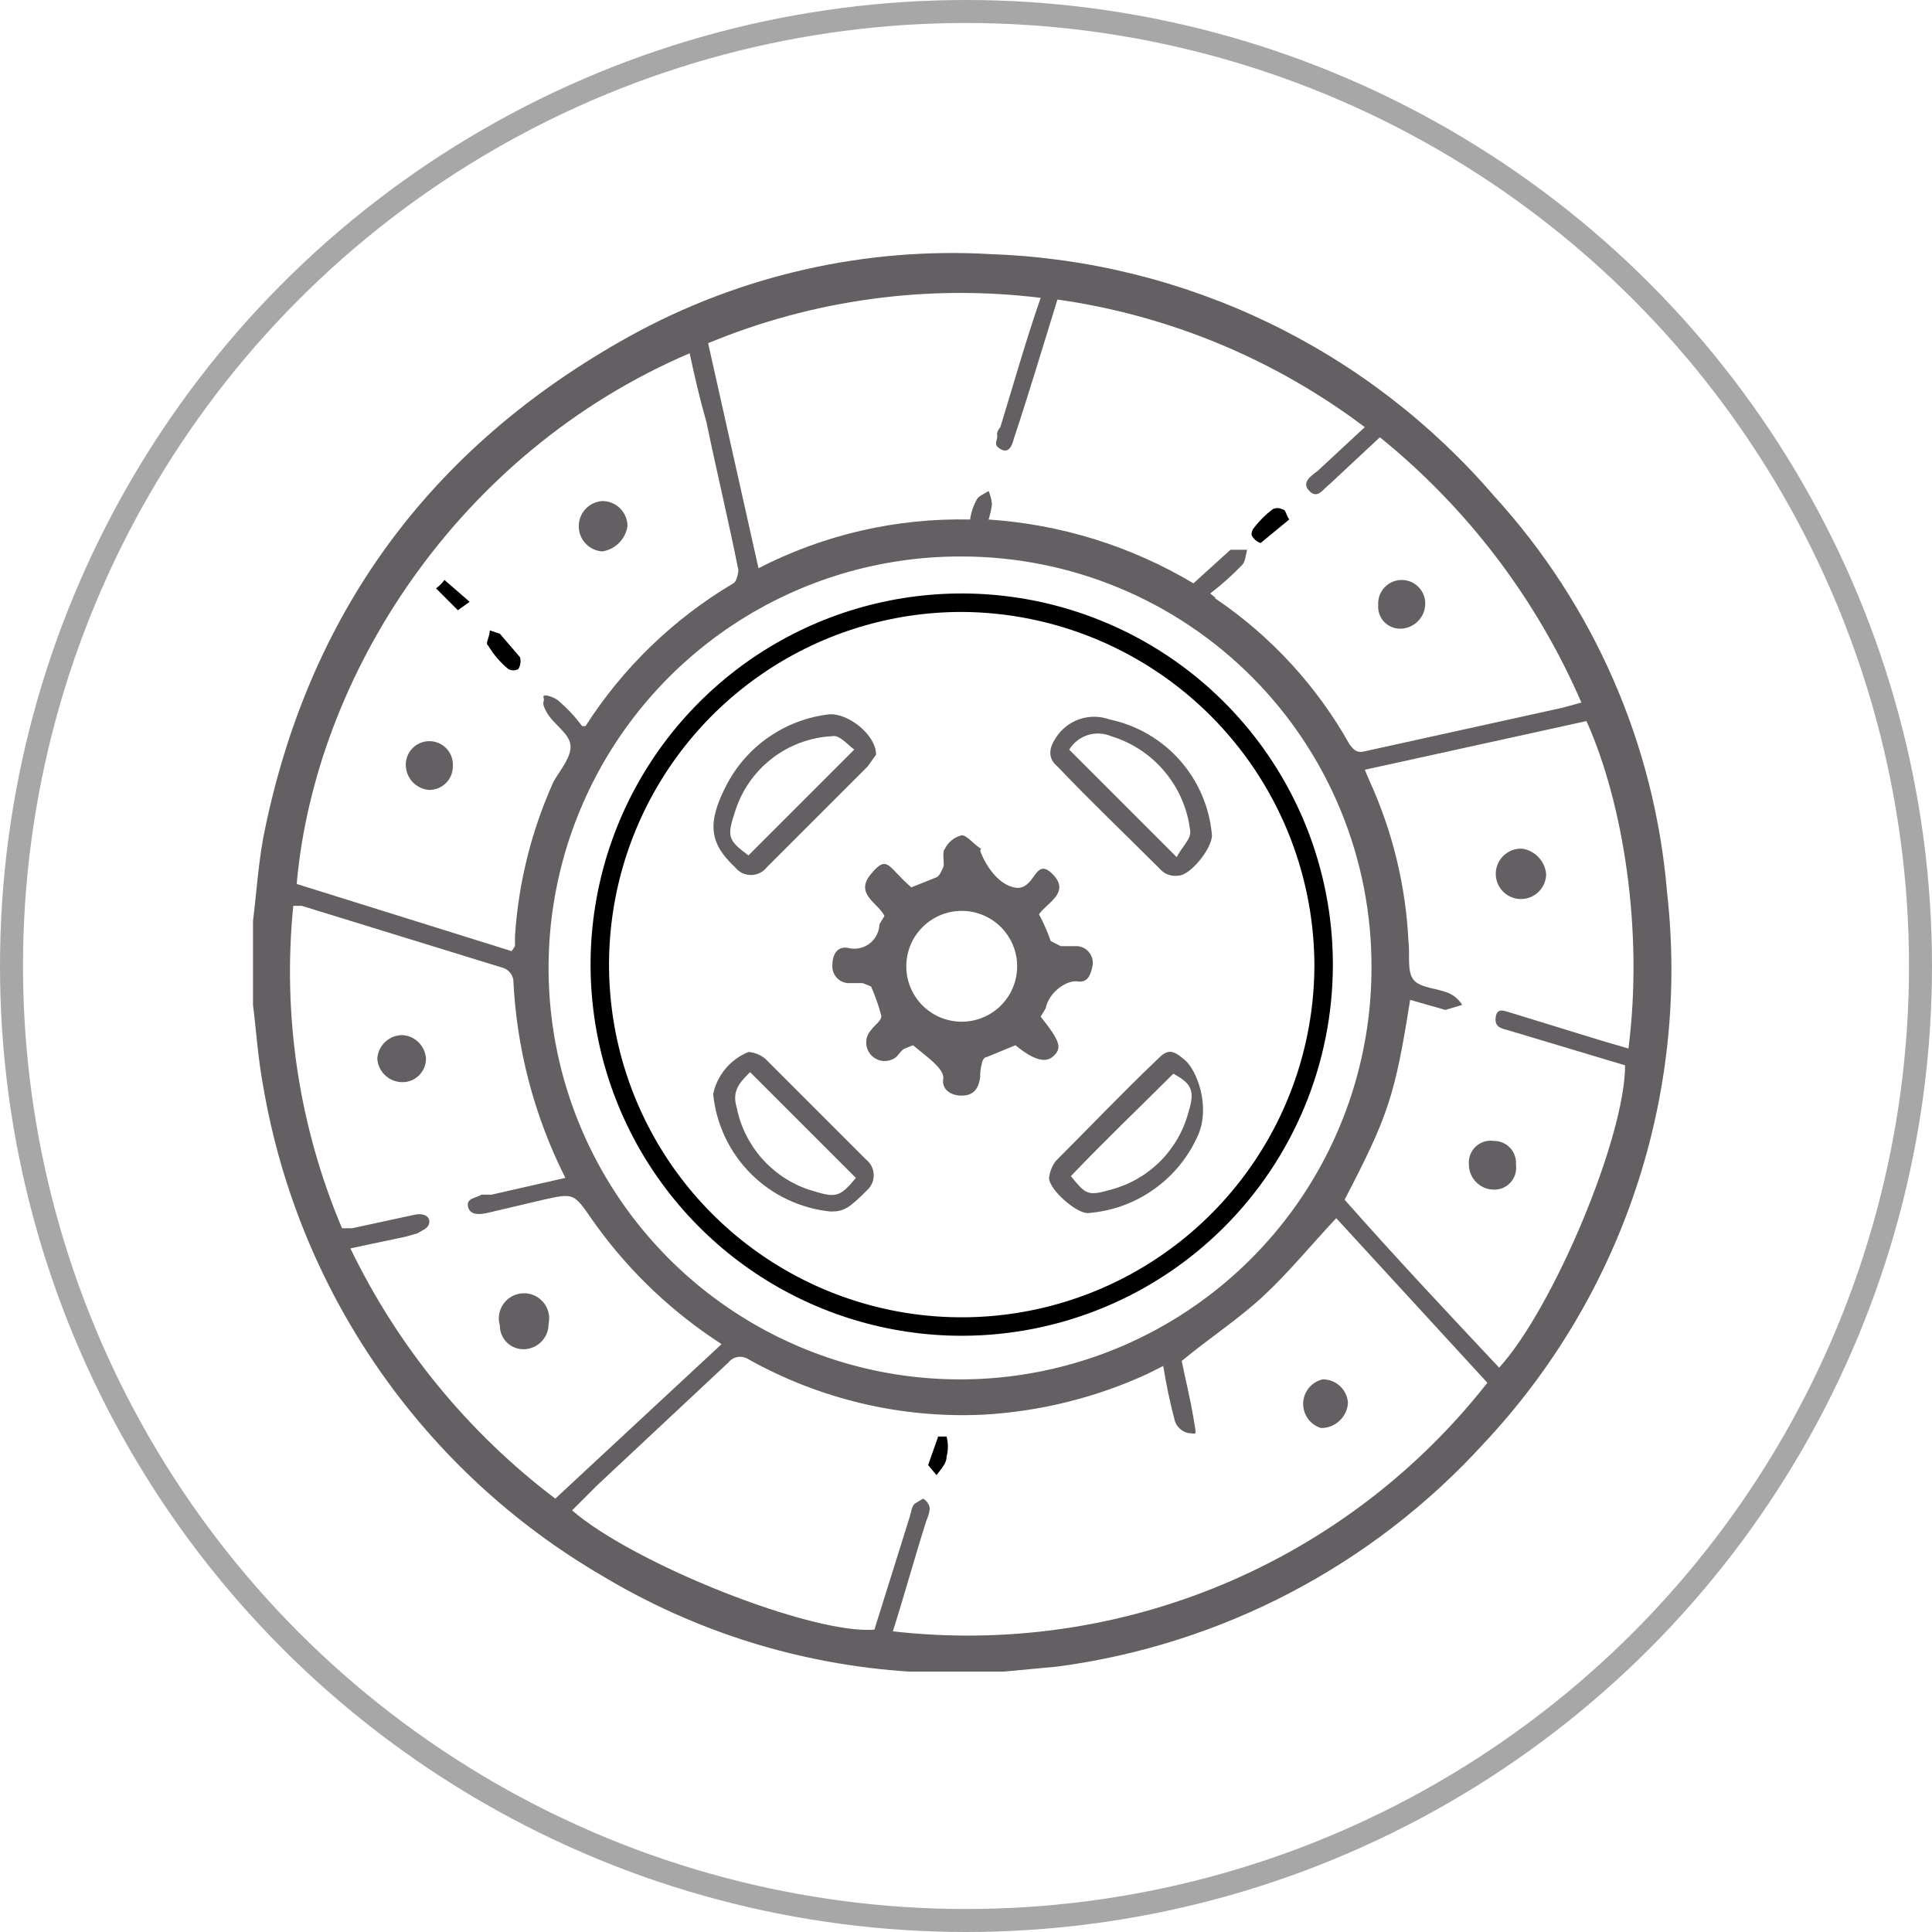
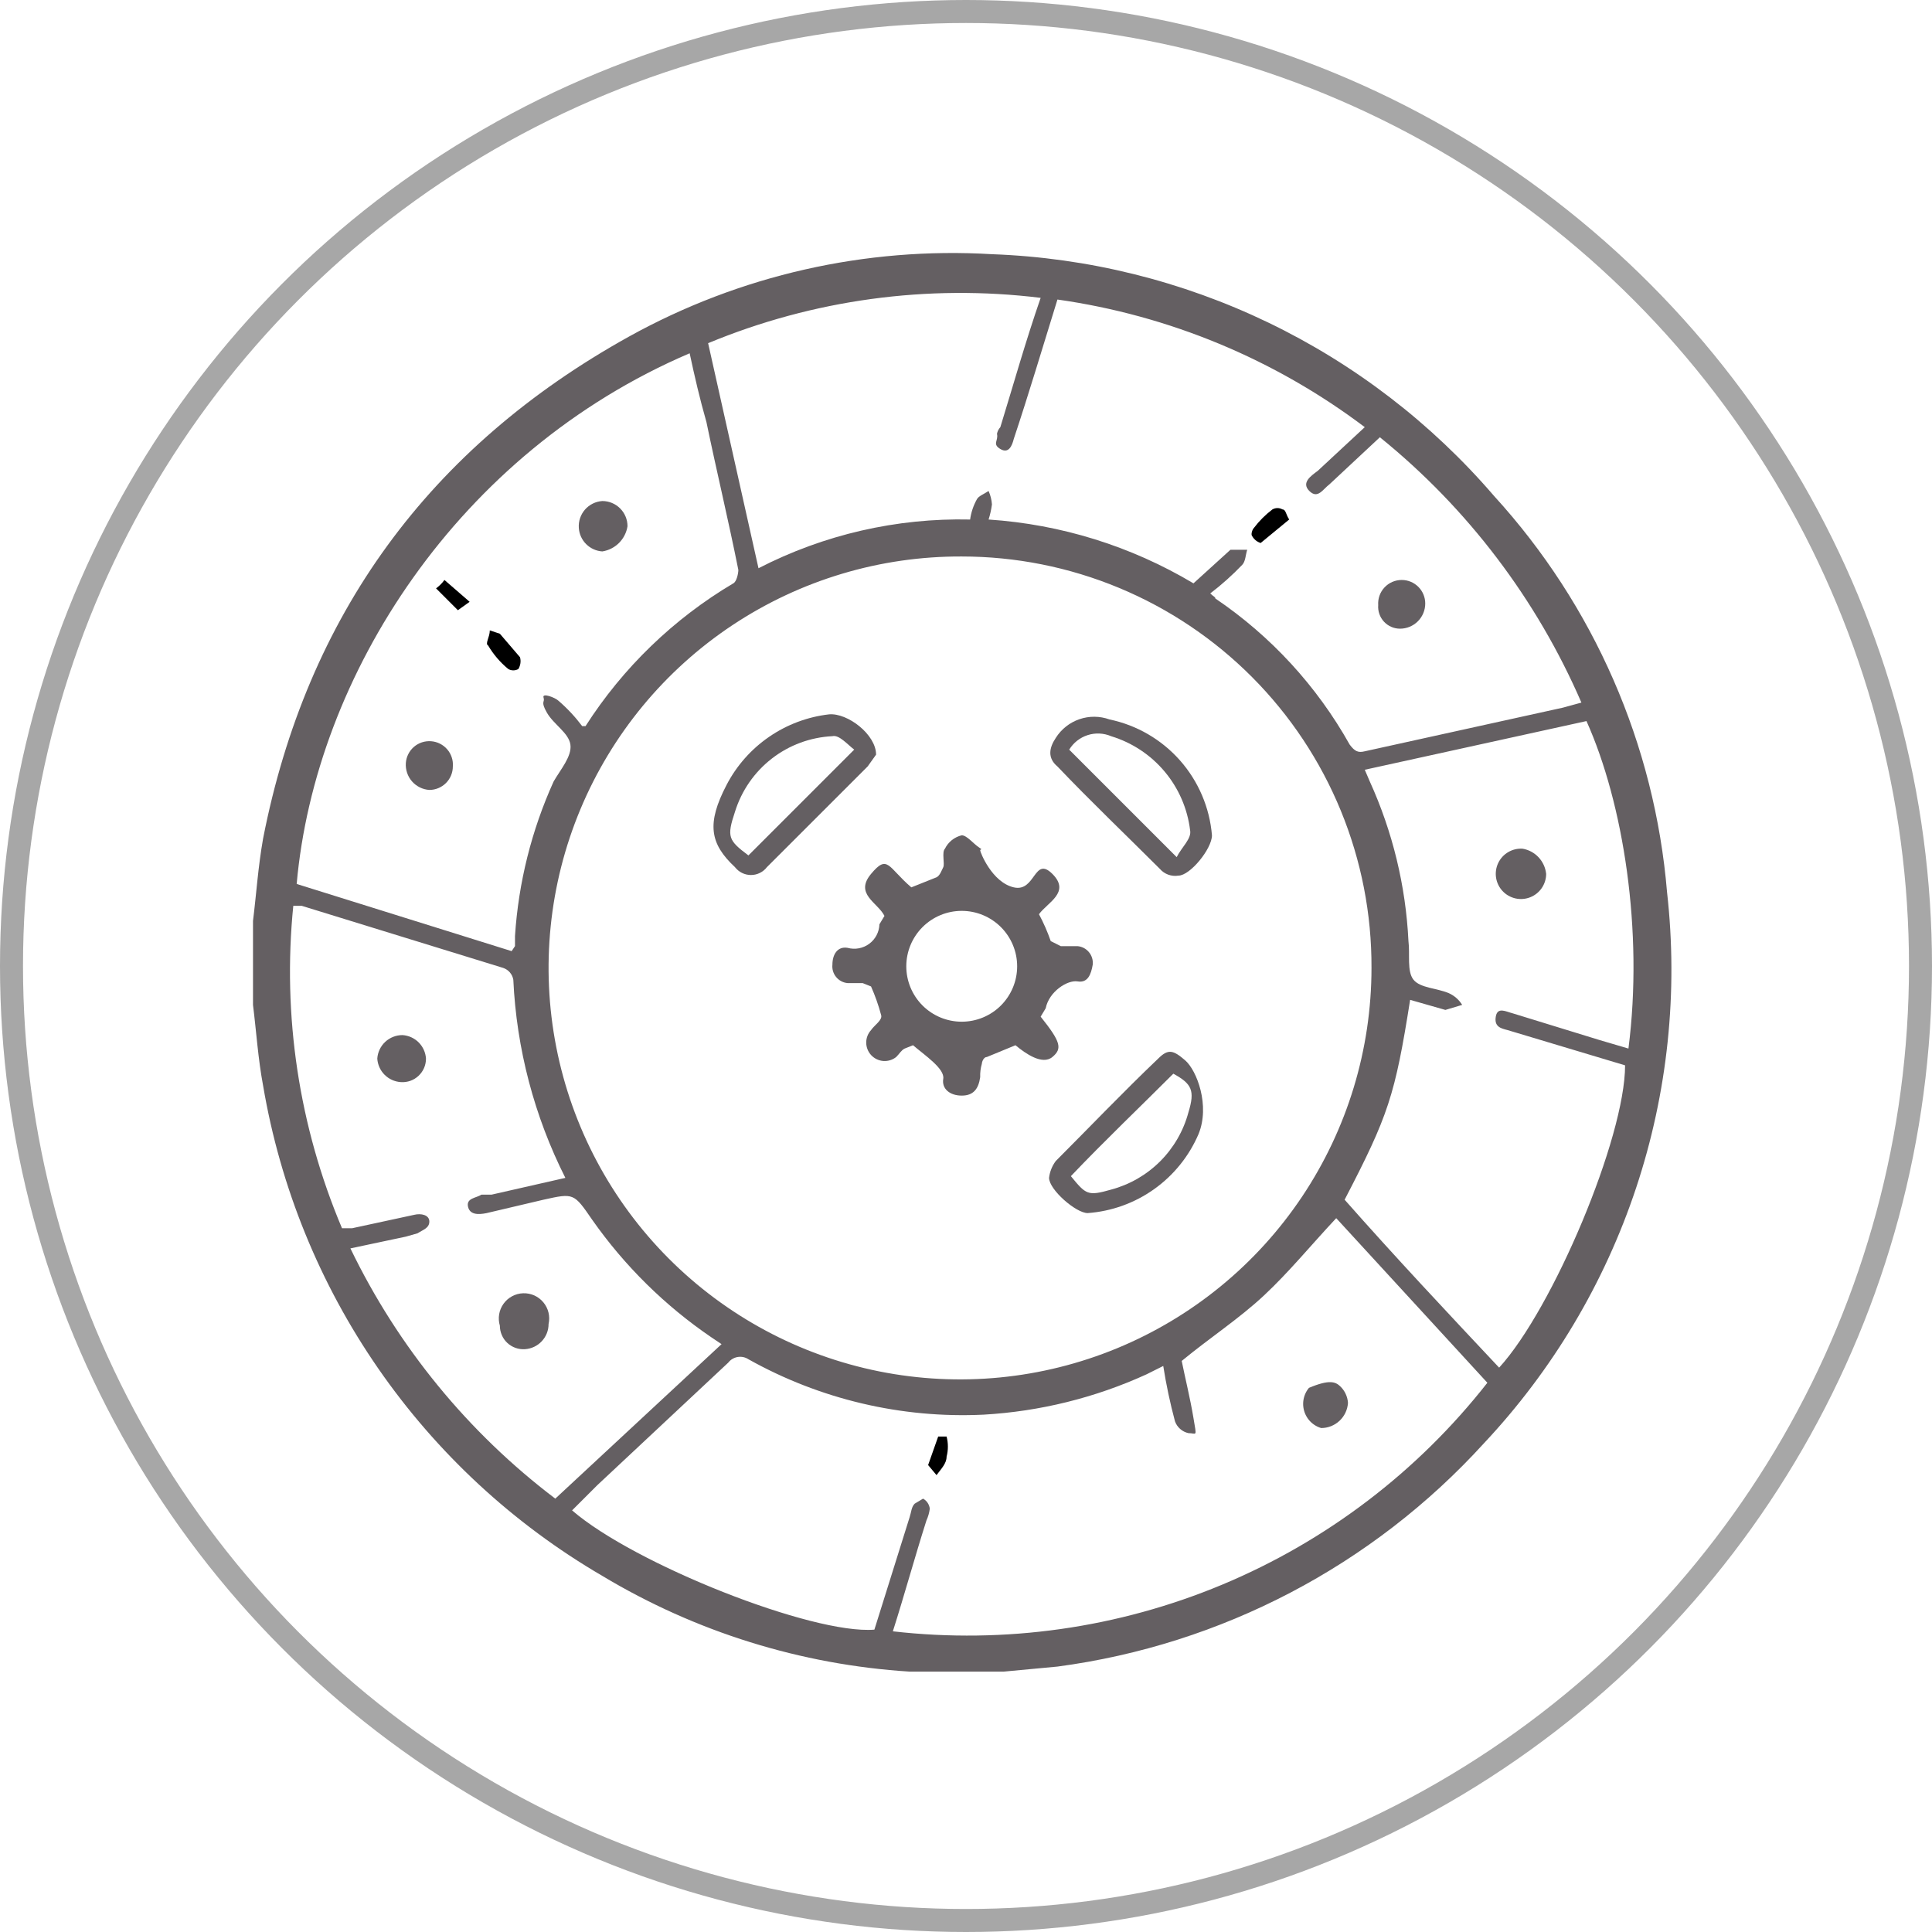
<svg xmlns="http://www.w3.org/2000/svg" width="84" height="84" viewBox="0 0 84 84" fill="none">
  <circle cx="42" cy="42" r="41.5" stroke="#A7A7A7" />
  <path d="M60.945 25.216C61.216 25.216 61.476 25.324 61.668 25.516C61.859 25.707 61.967 25.967 61.967 26.239C61.967 26.529 61.852 26.808 61.646 27.013C61.441 27.218 61.162 27.334 60.872 27.334C60.741 27.334 60.611 27.308 60.491 27.255C60.371 27.203 60.263 27.127 60.173 27.03C60.084 26.934 60.016 26.821 59.973 26.697C59.929 26.574 59.912 26.442 59.922 26.312C59.913 26.171 59.931 26.03 59.978 25.898C60.025 25.765 60.099 25.644 60.195 25.541C60.291 25.438 60.407 25.356 60.536 25.3C60.665 25.245 60.804 25.216 60.945 25.216Z" fill="#645F62" />
  <path d="M56.052 22.587L54.811 23.609C54.657 23.56 54.528 23.456 54.446 23.317C54.373 23.244 54.446 23.025 54.519 22.952C54.748 22.649 55.019 22.379 55.322 22.149C55.389 22.111 55.464 22.09 55.541 22.09C55.618 22.09 55.694 22.111 55.76 22.149C55.906 22.149 55.906 22.368 56.052 22.587Z" fill="black" />
-   <path d="M57.44 62.089C57.208 62.02 57.005 61.875 56.864 61.679C56.723 61.482 56.651 61.244 56.659 61.002C56.668 60.76 56.756 60.528 56.91 60.342C57.065 60.155 57.276 60.025 57.513 59.972C57.791 59.971 58.059 60.076 58.262 60.266C58.466 60.456 58.589 60.716 58.608 60.994C58.589 61.291 58.458 61.57 58.241 61.773C58.024 61.977 57.737 62.09 57.44 62.089Z" fill="#645F62" />
+   <path d="M57.44 62.089C57.208 62.02 57.005 61.875 56.864 61.679C56.723 61.482 56.651 61.244 56.659 61.002C56.668 60.76 56.756 60.528 56.91 60.342C57.791 59.971 58.059 60.076 58.262 60.266C58.466 60.456 58.589 60.716 58.608 60.994C58.589 61.291 58.458 61.57 58.241 61.773C58.024 61.977 57.737 62.09 57.44 62.089Z" fill="#645F62" />
  <path d="M40.718 64.136L40.353 63.698L40.791 62.457H41.156C41.231 62.744 41.231 63.046 41.156 63.333C41.156 63.625 40.937 63.844 40.718 64.136Z" fill="black" />
  <path d="M26.188 23.975C25.922 23.958 25.672 23.844 25.484 23.656C25.296 23.468 25.183 23.218 25.166 22.953C25.156 22.809 25.174 22.664 25.221 22.527C25.267 22.391 25.339 22.265 25.434 22.156C25.529 22.047 25.645 21.959 25.774 21.895C25.903 21.831 26.044 21.794 26.188 21.784C26.479 21.784 26.757 21.9 26.962 22.105C27.168 22.31 27.283 22.589 27.283 22.88C27.24 23.154 27.111 23.409 26.914 23.606C26.717 23.802 26.463 23.932 26.188 23.975Z" fill="#645F62" />
  <path d="M19.689 33.323C19.689 33.594 19.582 33.854 19.39 34.045C19.198 34.237 18.938 34.345 18.667 34.345C18.523 34.336 18.383 34.298 18.253 34.234C18.124 34.17 18.008 34.082 17.913 33.973C17.818 33.865 17.746 33.738 17.7 33.602C17.654 33.465 17.635 33.321 17.645 33.177C17.654 33.042 17.69 32.911 17.75 32.791C17.81 32.67 17.893 32.563 17.995 32.474C18.097 32.386 18.215 32.319 18.343 32.276C18.471 32.234 18.606 32.218 18.74 32.227C18.875 32.237 19.006 32.272 19.126 32.333C19.247 32.393 19.354 32.476 19.442 32.578C19.531 32.679 19.598 32.798 19.64 32.926C19.683 33.053 19.699 33.188 19.689 33.323Z" fill="#645F62" />
  <path d="M21.296 27.408L21.734 27.554L22.61 28.576C22.633 28.662 22.639 28.752 22.626 28.84C22.613 28.927 22.583 29.012 22.537 29.088C22.471 29.126 22.395 29.146 22.318 29.146C22.241 29.146 22.166 29.126 22.099 29.088C21.75 28.801 21.453 28.455 21.223 28.065C21.077 27.992 21.296 27.7 21.296 27.408Z" fill="black" />
  <path d="M20.419 26.166L19.908 26.531L18.959 25.581C19.099 25.479 19.222 25.356 19.324 25.216L20.419 26.166Z" fill="black" />
-   <path d="M65.91 50.629C65.931 50.765 65.922 50.904 65.884 51.037C65.846 51.17 65.78 51.292 65.689 51.397C65.599 51.501 65.487 51.584 65.361 51.641C65.235 51.697 65.099 51.726 64.961 51.724C64.67 51.724 64.392 51.609 64.186 51.403C63.981 51.198 63.865 50.919 63.865 50.629C63.852 50.485 63.873 50.34 63.924 50.205C63.976 50.07 64.058 49.949 64.163 49.85C64.269 49.751 64.396 49.678 64.534 49.636C64.672 49.594 64.818 49.584 64.961 49.607C65.092 49.606 65.222 49.633 65.342 49.685C65.462 49.737 65.57 49.814 65.659 49.91C65.748 50.006 65.817 50.119 65.86 50.243C65.903 50.367 65.92 50.498 65.91 50.629Z" fill="#645F62" />
  <path d="M23.851 57.565C23.852 57.843 23.746 58.111 23.556 58.314C23.366 58.518 23.106 58.641 22.829 58.66C22.688 58.67 22.548 58.651 22.415 58.604C22.282 58.557 22.161 58.484 22.058 58.388C21.955 58.292 21.873 58.176 21.818 58.047C21.762 57.917 21.733 57.778 21.733 57.638C21.685 57.477 21.675 57.308 21.702 57.143C21.73 56.977 21.795 56.821 21.893 56.685C21.991 56.548 22.118 56.437 22.266 56.358C22.414 56.279 22.577 56.234 22.745 56.229C22.912 56.223 23.079 56.256 23.232 56.324C23.384 56.393 23.519 56.496 23.626 56.625C23.733 56.754 23.809 56.906 23.848 57.069C23.887 57.232 23.888 57.401 23.851 57.565Z" fill="#645F62" />
  <path d="M17.499 45.004C17.764 45.021 18.015 45.134 18.203 45.322C18.391 45.511 18.504 45.761 18.521 46.026C18.521 46.167 18.493 46.306 18.437 46.435C18.381 46.564 18.299 46.68 18.196 46.776C18.094 46.872 17.972 46.946 17.84 46.993C17.707 47.039 17.566 47.059 17.426 47.048C17.16 47.031 16.91 46.918 16.722 46.73C16.534 46.542 16.421 46.292 16.404 46.026C16.422 45.748 16.546 45.488 16.749 45.298C16.953 45.109 17.221 45.003 17.499 45.004Z" fill="#645F62" />
  <path d="M47.29 52.743C46.779 52.743 45.611 51.721 45.611 51.21C45.643 50.945 45.743 50.693 45.903 50.479C47.363 49.019 48.824 47.486 50.357 46.025C50.795 45.587 51.014 45.66 51.525 46.098C52.036 46.536 52.62 48.07 52.109 49.311C51.697 50.27 51.03 51.097 50.18 51.702C49.33 52.307 48.331 52.667 47.29 52.743ZM46.56 51.137C47.217 51.94 47.29 52.013 48.312 51.721C49.118 51.505 49.852 51.081 50.442 50.492C51.032 49.902 51.456 49.167 51.671 48.362C51.963 47.413 51.817 47.121 51.014 46.682C49.554 48.143 48.02 49.603 46.56 51.137Z" fill="#645F62" />
-   <path d="M36.118 52.675C34.806 52.546 33.58 51.966 32.648 51.034C31.716 50.102 31.136 48.875 31.007 47.563C31.095 47.157 31.28 46.779 31.548 46.461C31.815 46.143 32.156 45.895 32.54 45.738C32.808 45.758 33.062 45.86 33.27 46.03L37.651 50.411C37.749 50.488 37.83 50.585 37.888 50.695C37.945 50.806 37.978 50.927 37.985 51.052C37.992 51.176 37.973 51.3 37.928 51.417C37.883 51.533 37.813 51.638 37.724 51.725C36.921 52.529 36.702 52.675 36.118 52.675ZM32.613 46.614C32.175 47.052 31.81 47.417 32.029 48.147C32.191 48.967 32.567 49.73 33.118 50.358C33.669 50.987 34.377 51.458 35.169 51.725C36.337 52.09 36.483 52.09 37.213 51.214L32.613 46.614Z" fill="#645F62" />
  <path d="M11 40.04C11.146 38.871 11.219 37.703 11.438 36.462C13.337 26.75 18.667 19.449 27.356 14.629C32.167 11.965 37.638 10.724 43.128 11.052C47.296 11.203 51.387 12.216 55.144 14.025C58.901 15.835 62.243 18.402 64.961 21.566C69.303 26.321 71.948 32.381 72.481 38.798C72.969 43.129 72.509 47.513 71.135 51.648C69.761 55.784 67.504 59.571 64.522 62.748C59.678 68.071 53.11 71.511 45.976 72.46L43.639 72.679H39.55C34.827 72.381 30.245 70.954 26.188 68.517C22.318 66.26 18.991 63.18 16.443 59.496C13.894 55.812 12.186 51.613 11.438 47.196C11.219 46.027 11.146 44.859 11 43.691V40.04ZM45.976 13.023C45.319 15.141 44.734 17.112 44.077 19.084C44.004 19.376 43.858 19.741 43.493 19.522C43.128 19.303 43.42 19.157 43.347 18.864C43.367 18.755 43.418 18.654 43.493 18.572C44.077 16.674 44.588 14.848 45.246 12.95C40.337 12.347 35.356 13.026 30.788 14.921L32.978 24.706C35.82 23.243 38.983 22.515 42.179 22.588C42.221 22.281 42.32 21.983 42.471 21.712C42.544 21.566 42.763 21.493 42.982 21.347C43.064 21.532 43.114 21.73 43.128 21.931C43.099 22.154 43.05 22.374 42.982 22.588C46.129 22.796 49.182 23.747 51.89 25.363L53.497 23.903H54.227C54.154 24.122 54.154 24.414 54.008 24.56C53.578 25.009 53.114 25.424 52.62 25.801C52.767 25.947 52.84 25.947 52.84 26.02C55.255 27.653 57.256 29.829 58.681 32.373C58.9 32.665 59.046 32.738 59.338 32.665L67.954 30.767L68.757 30.547C66.81 26.051 63.804 22.093 59.995 19.011L57.805 21.055C57.513 21.274 57.294 21.712 56.928 21.347C56.563 20.982 57.002 20.69 57.294 20.471L59.338 18.572C55.426 15.62 50.828 13.71 45.976 13.023ZM38.82 70.927C43.693 71.484 48.627 70.784 53.153 68.892C57.678 67 61.643 63.98 64.668 60.12L58.097 52.964C57.002 54.132 56.052 55.301 54.957 56.323C53.862 57.345 52.62 58.148 51.379 59.171C51.525 59.901 51.744 60.777 51.89 61.653C52.036 62.529 52.036 62.31 51.671 62.31C51.539 62.282 51.416 62.219 51.313 62.13C51.211 62.041 51.133 61.927 51.087 61.799C50.874 61.006 50.704 60.201 50.576 59.39L49.846 59.755C47.614 60.773 45.212 61.367 42.763 61.507C39.197 61.677 35.655 60.842 32.54 59.098C32.403 59.008 32.236 58.973 32.074 59C31.912 59.027 31.765 59.114 31.664 59.244L25.969 64.574L24.873 65.669C27.575 68.006 35.315 71.073 38.017 70.854L39.55 65.961C39.623 65.742 39.623 65.523 39.769 65.377L40.134 65.158C40.214 65.203 40.282 65.266 40.333 65.342C40.383 65.418 40.415 65.505 40.426 65.596C40.403 65.773 40.354 65.945 40.28 66.107C39.769 67.714 39.331 69.32 38.82 70.927ZM25.312 31.57H25.458C27.086 29.028 29.287 26.902 31.883 25.363C32.029 25.29 32.102 24.925 32.102 24.779C31.664 22.588 31.153 20.471 30.715 18.353C30.423 17.331 30.204 16.382 29.985 15.36C19.908 19.668 13.702 29.379 12.899 38.433L22.245 41.354L22.391 41.135V40.697C22.542 38.375 23.111 36.099 24.07 33.979C24.362 33.468 24.873 32.884 24.8 32.373C24.727 31.862 24.07 31.497 23.778 30.985C23.486 30.474 23.705 30.547 23.632 30.328C23.559 30.109 24.143 30.328 24.289 30.474C24.668 30.802 25.011 31.169 25.312 31.57ZM58.462 52.161C60.653 54.644 62.916 57.053 65.18 59.463C67.516 56.907 70.656 49.459 70.656 46.319L65.545 44.786C65.253 44.713 64.961 44.64 65.034 44.202C65.107 43.764 65.472 43.983 65.764 44.056L69.561 45.224L70.802 45.589C71.459 40.478 70.583 34.928 68.977 31.351L59.338 33.468L59.557 33.979C60.55 36.165 61.12 38.518 61.237 40.916C61.31 41.5 61.164 42.23 61.456 42.596C61.748 42.961 62.478 42.961 62.989 43.18C63.231 43.287 63.434 43.465 63.573 43.691L62.843 43.91L61.31 43.472C60.653 47.634 60.36 48.51 58.462 52.161ZM24.143 65.158L31.372 58.441L30.934 58.148C28.912 56.771 27.156 55.039 25.75 53.037C24.947 51.869 24.947 51.869 23.632 52.161L21.15 52.745C20.785 52.818 20.419 52.818 20.346 52.453C20.273 52.088 20.711 52.088 20.93 51.942H21.369L24.581 51.212C23.229 48.531 22.457 45.595 22.318 42.596C22.298 42.479 22.246 42.37 22.169 42.279C22.092 42.19 21.992 42.122 21.88 42.084L13.117 39.383H12.752C12.271 44.16 13 48.981 14.87 53.402H15.308L18.01 52.818C18.302 52.745 18.667 52.818 18.667 53.11C18.667 53.402 18.375 53.475 18.156 53.621L17.645 53.767L15.235 54.278C17.301 58.559 20.354 62.288 24.143 65.158ZM41.814 24.195C38.273 24.18 34.807 25.217 31.855 27.174C28.904 29.131 26.599 31.92 25.234 35.188C23.869 38.455 23.504 42.054 24.186 45.529C24.868 49.005 26.566 52.199 29.065 54.708C31.564 57.217 34.752 58.928 38.224 59.625C41.696 60.321 45.297 59.971 48.57 58.619C51.843 57.267 54.641 54.974 56.61 52.031C58.579 49.087 59.63 45.626 59.63 42.084C59.64 39.739 59.186 37.414 58.295 35.244C57.404 33.074 56.093 31.101 54.438 29.439C52.782 27.777 50.815 26.458 48.649 25.558C46.482 24.658 44.16 24.195 41.814 24.195Z" fill="#645F62" />
  <path d="M66.202 36.9C66.468 36.946 66.712 37.078 66.897 37.276C67.081 37.474 67.196 37.726 67.224 37.995C67.224 38.215 67.157 38.429 67.033 38.611C66.909 38.792 66.734 38.932 66.529 39.012C66.325 39.093 66.101 39.109 65.887 39.061C65.673 39.012 65.478 38.901 65.328 38.74C65.178 38.58 65.08 38.378 65.046 38.16C65.013 37.944 65.045 37.721 65.139 37.523C65.234 37.325 65.385 37.159 65.575 37.048C65.764 36.937 65.983 36.885 66.202 36.9Z" fill="#645F62" />
-   <path d="M41.814 58.077C38.622 58.077 35.502 57.131 32.848 55.358C30.195 53.585 28.126 51.064 26.905 48.116C25.684 45.167 25.364 41.922 25.987 38.792C26.609 35.662 28.146 32.786 30.403 30.53C32.66 28.273 35.535 26.736 38.666 26.113C41.796 25.491 45.04 25.81 47.989 27.032C50.938 28.253 53.458 30.321 55.231 32.975C57.004 35.629 57.951 38.749 57.951 41.94C57.951 46.22 56.251 50.325 53.224 53.351C50.198 56.377 46.093 58.077 41.814 58.077ZM41.814 26.606C38.781 26.606 35.816 27.506 33.295 29.191C30.773 30.876 28.808 33.27 27.647 36.072C26.486 38.874 26.183 41.957 26.774 44.932C27.366 47.906 28.826 50.639 30.971 52.783C33.115 54.927 35.848 56.388 38.822 56.98C41.797 57.571 44.88 57.267 47.682 56.107C50.484 54.946 52.878 52.981 54.563 50.459C56.248 47.938 57.148 44.973 57.148 41.94C57.128 37.879 55.507 33.99 52.635 31.119C49.764 28.247 45.874 26.626 41.814 26.606Z" fill="black" />
  <path d="M38.455 39.822C38.163 39.238 37.141 38.873 37.871 37.997C38.601 37.121 38.601 37.705 39.623 38.581L40.719 38.143C40.865 38.07 40.938 37.851 41.011 37.705C41.084 37.559 40.938 37.048 41.084 36.901C41.155 36.756 41.257 36.629 41.383 36.528C41.51 36.427 41.657 36.355 41.814 36.317C42.033 36.317 42.325 36.682 42.544 36.828C42.763 36.974 42.617 36.901 42.617 36.974C42.617 37.048 43.128 38.362 44.078 38.581C45.027 38.8 44.954 37.194 45.757 37.997C46.56 38.8 45.538 39.238 45.173 39.749C45.374 40.125 45.545 40.515 45.684 40.917L46.122 41.137H46.852C46.948 41.146 47.042 41.174 47.127 41.219C47.212 41.265 47.287 41.326 47.348 41.401C47.41 41.476 47.455 41.562 47.483 41.654C47.511 41.747 47.52 41.844 47.51 41.94C47.436 42.378 47.29 42.743 46.852 42.67C46.414 42.597 45.611 43.108 45.465 43.838L45.246 44.203C46.122 45.299 46.195 45.591 45.757 45.956C45.319 46.321 44.589 45.81 44.151 45.445L42.909 45.956C42.763 45.956 42.69 46.175 42.69 46.248C42.635 46.437 42.61 46.635 42.617 46.832C42.544 47.343 42.325 47.635 41.814 47.635C41.303 47.635 40.938 47.343 41.011 46.905C41.084 46.467 40.208 45.883 39.697 45.445L39.331 45.591C39.185 45.664 39.112 45.81 38.966 45.956C38.809 46.082 38.609 46.144 38.407 46.13C38.206 46.115 38.017 46.025 37.879 45.878C37.741 45.73 37.663 45.536 37.662 45.334C37.66 45.132 37.735 44.937 37.871 44.788C38.017 44.569 38.382 44.349 38.309 44.13C38.196 43.706 38.049 43.291 37.871 42.889L37.506 42.743H36.849C36.753 42.734 36.659 42.706 36.574 42.66C36.489 42.615 36.414 42.553 36.353 42.478C36.291 42.404 36.246 42.318 36.218 42.225C36.191 42.133 36.181 42.036 36.192 41.94C36.192 41.502 36.411 41.137 36.849 41.21C37.009 41.254 37.177 41.261 37.34 41.231C37.503 41.201 37.657 41.134 37.791 41.036C37.925 40.937 38.034 40.81 38.111 40.663C38.188 40.516 38.231 40.353 38.236 40.187L38.455 39.822ZM39.404 42.013C39.404 42.652 39.658 43.265 40.11 43.717C40.562 44.169 41.175 44.422 41.814 44.422C42.453 44.422 43.066 44.169 43.518 43.717C43.97 43.265 44.224 42.652 44.224 42.013C44.224 41.374 43.97 40.761 43.518 40.309C43.066 39.857 42.453 39.603 41.814 39.603C41.175 39.603 40.562 39.857 40.11 40.309C39.658 40.761 39.404 41.374 39.404 42.013Z" fill="#645F62" />
  <path d="M52.694 36.318C52.694 36.902 51.744 38.071 51.233 38.071C51.086 38.095 50.934 38.08 50.794 38.029C50.653 37.978 50.528 37.892 50.43 37.779C48.97 36.318 47.436 34.858 45.976 33.325C45.538 32.959 45.611 32.521 45.903 32.083C46.143 31.703 46.505 31.416 46.93 31.27C47.355 31.124 47.817 31.128 48.239 31.28C49.426 31.528 50.5 32.152 51.303 33.06C52.105 33.968 52.593 35.111 52.694 36.318ZM51.16 37.267C51.379 36.829 51.817 36.464 51.744 36.099C51.63 35.158 51.245 34.271 50.635 33.545C50.026 32.819 49.219 32.286 48.313 32.01C47.989 31.871 47.626 31.854 47.291 31.961C46.955 32.068 46.67 32.293 46.487 32.594L51.16 37.267Z" fill="#645F62" />
  <path d="M38.09 32.811L37.725 33.322L33.343 37.703C33.262 37.809 33.157 37.895 33.036 37.954C32.916 38.014 32.784 38.044 32.65 38.044C32.516 38.044 32.384 38.014 32.263 37.954C32.143 37.895 32.038 37.809 31.956 37.703C30.861 36.681 30.715 35.805 31.591 34.125C32.026 33.289 32.66 32.572 33.437 32.038C34.213 31.503 35.109 31.167 36.045 31.059C36.848 30.986 38.09 31.935 38.09 32.811ZM32.54 37.192L37.14 32.592C36.848 32.373 36.483 31.935 36.191 32.008C35.233 32.055 34.313 32.395 33.556 32.983C32.798 33.571 32.24 34.378 31.956 35.294C31.591 36.389 31.664 36.535 32.54 37.192Z" fill="#645F62" />
</svg>